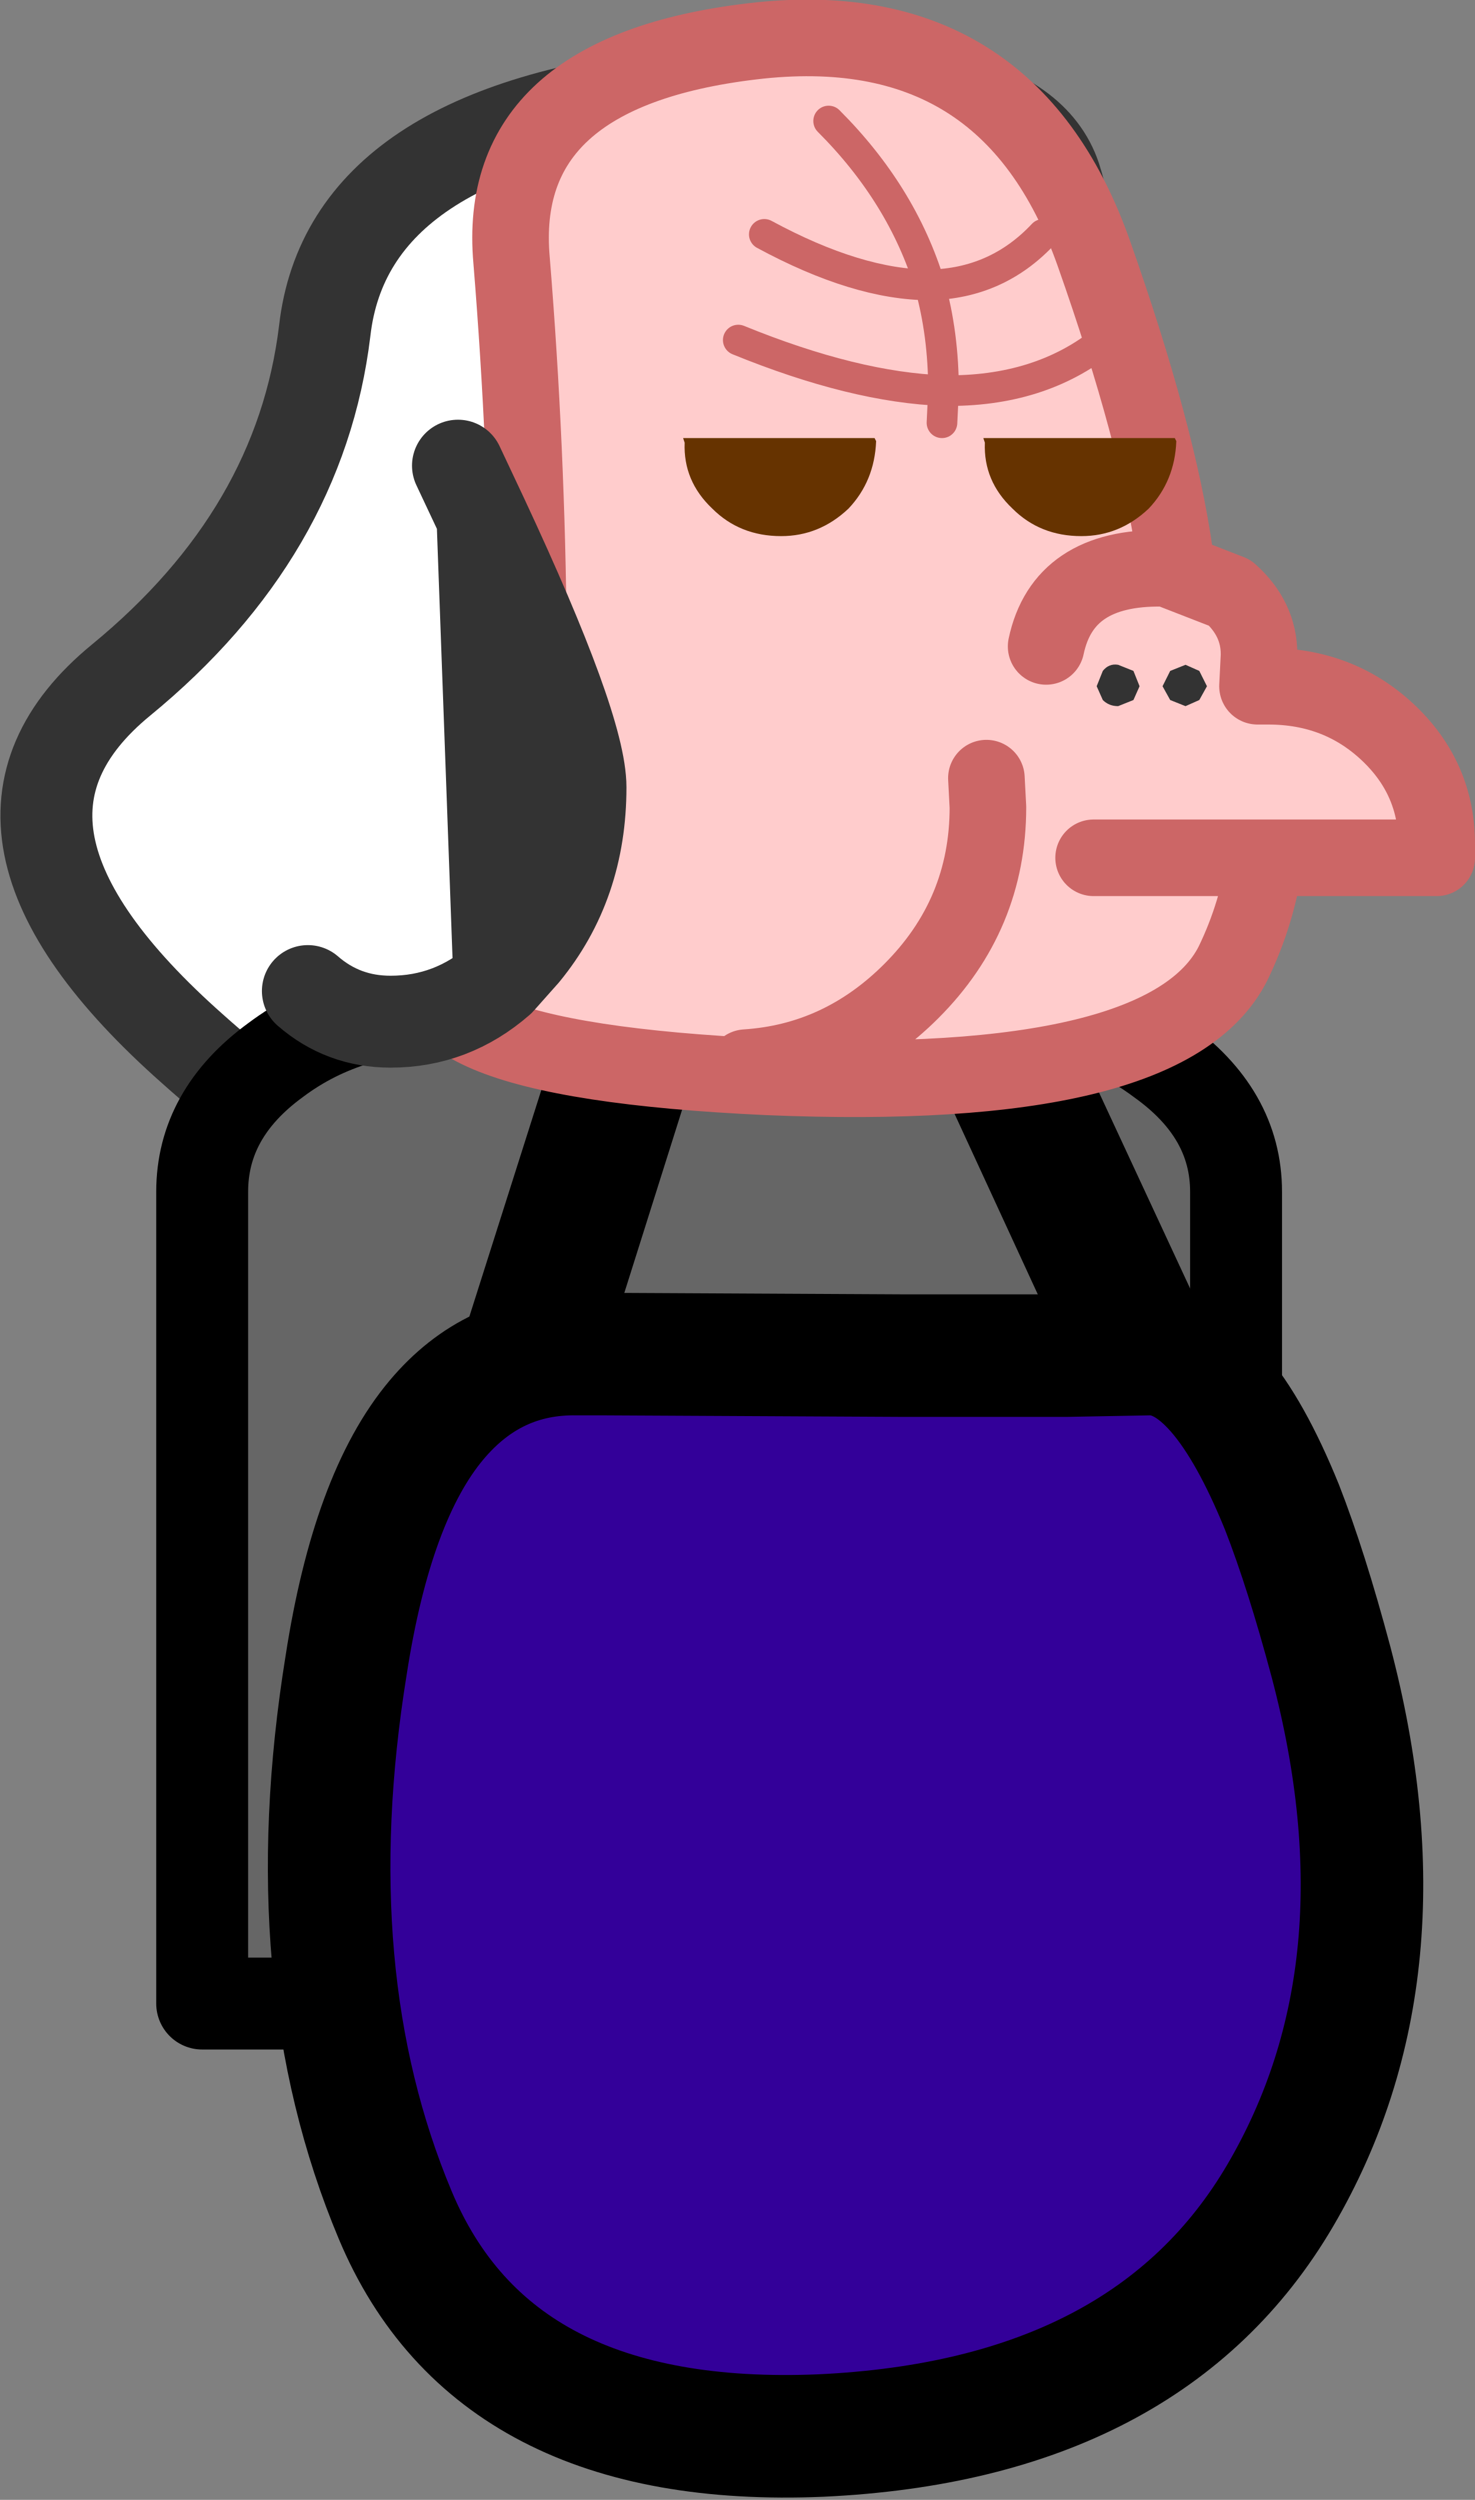
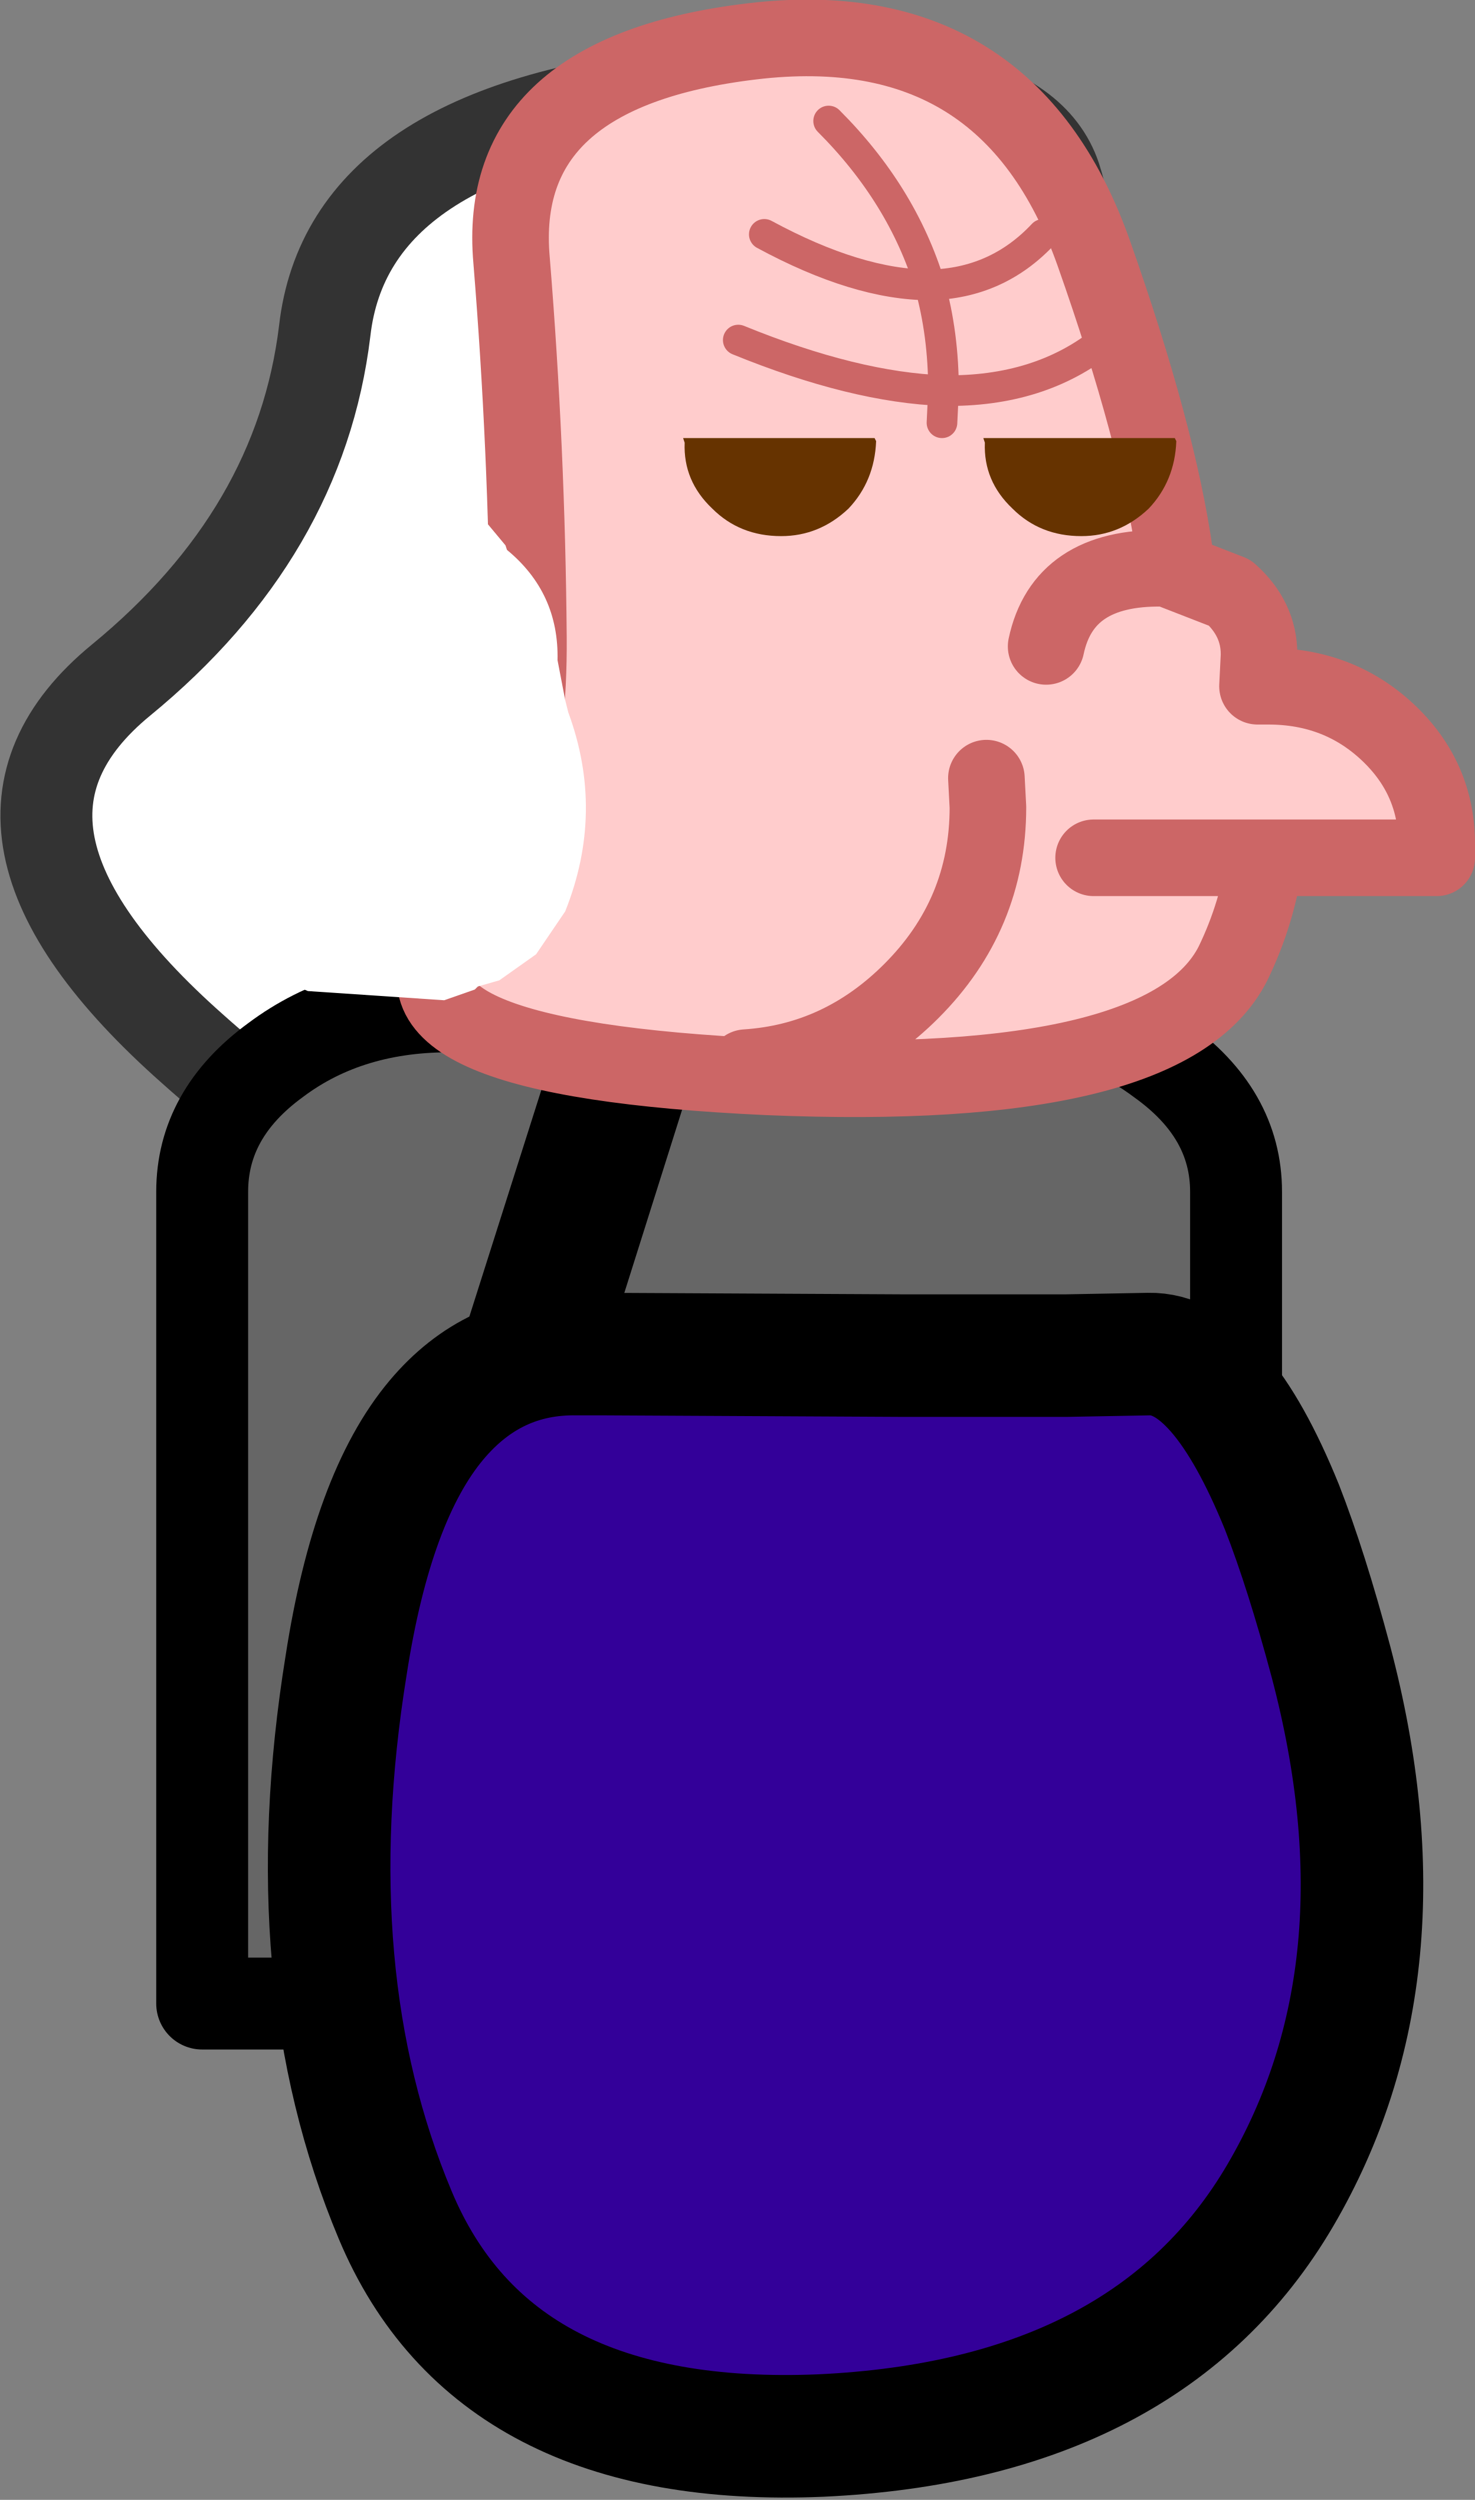
<svg xmlns="http://www.w3.org/2000/svg" height="81.6px" width="48.15px">
  <rect width="100%" height="100%" fill="#808080" stroke="none" />
  <g transform="matrix(1.0, 0.0, 0.0, 1.0, 13.4, 22.3)">
    <path d="M21.05 -16.5 Q22.3 -12.6 21.4 -1.5 20.5 9.6 18.0 12.7 15.5 15.75 8.25 17.45 1.0 19.2 -7.1 11.95 -15.3 4.7 -9.45 -0.1 -3.6 -4.9 -2.8 -11.5 -2.05 -18.1 8.85 -19.25 19.75 -20.4 21.05 -16.5" fill="#ffffff" fill-rule="evenodd" stroke="none" />
    <path d="M21.05 -16.5 Q22.3 -12.6 21.4 -1.5 20.5 9.6 18.0 12.7 15.5 15.75 8.25 17.45 1.0 19.2 -7.1 11.95 -15.3 4.7 -9.45 -0.1 -3.6 -4.9 -2.8 -11.5 -2.05 -18.1 8.85 -19.25 19.75 -20.4 21.05 -16.5 Z" fill="none" stroke="#333333" stroke-linecap="round" stroke-linejoin="round" stroke-width="3.0" />
    <path d="M1.45 10.55 L18.7 10.55 Q22.1 10.5 24.5 12.3 26.95 14.05 26.95 16.6 L26.95 43.1 -6.8 43.1 -6.8 16.6 Q-6.8 14.05 -4.4 12.3 -2.0 10.5 1.45 10.55" fill="#666666" fill-rule="evenodd" stroke="none" />
    <path d="M1.45 10.55 Q-2.0 10.5 -4.4 12.3 -6.8 14.05 -6.8 16.6 L-6.8 43.1 26.95 43.1 26.95 16.6 Q26.95 14.05 24.5 12.3 22.1 10.5 18.7 10.55 L1.45 10.55 Z" fill="none" stroke="#000000" stroke-linecap="round" stroke-linejoin="round" stroke-width="3.0" />
-     <path d="M28.45 26.9 Q26.4 21.85 24.1 21.9 L21.4 21.95 16.95 12.3 21.1 10.4 28.7 26.75 28.45 26.9 M6.35 21.9 L5.45 21.9 Q2.7 21.85 0.85 24.05 L5.25 10.2 9.6 11.6 6.35 21.9" fill="#000000" fill-rule="evenodd" stroke="none" />
+     <path d="M28.45 26.9 Q26.4 21.85 24.1 21.9 M6.35 21.9 L5.45 21.9 Q2.7 21.85 0.85 24.05 L5.25 10.2 9.6 11.6 6.35 21.9" fill="#000000" fill-rule="evenodd" stroke="none" />
    <path d="M21.4 21.95 L24.1 21.9 Q26.4 21.85 28.45 26.9 29.25 28.95 30.05 31.95 32.7 42.0 28.4 49.35 24.1 56.7 13.4 57.2 2.7 57.65 -0.5 50.0 -3.75 42.25 -2.1 32.05 -1.25 26.55 0.85 24.05 2.7 21.85 5.45 21.9 L6.35 21.9 16.1 21.95 21.4 21.95" fill="#330099" fill-rule="evenodd" stroke="none" />
    <path d="M21.4 21.95 L24.1 21.9 Q26.4 21.85 28.45 26.9 29.25 28.95 30.05 31.95 32.7 42.0 28.4 49.35 24.1 56.7 13.4 57.2 2.7 57.65 -0.5 50.0 -3.75 42.25 -2.1 32.05 -1.25 26.55 0.85 24.05 2.7 21.85 5.45 21.9 L6.35 21.9 16.1 21.95 21.4 21.95 Z" fill="none" stroke="#000000" stroke-linecap="round" stroke-linejoin="round" stroke-width="4.0" />
    <path d="M11.15 -20.95 Q19.5 -21.95 22.3 -14.05 24.4 -8.1 24.95 -4.2 L24.95 -3.65 26.75 -2.95 Q27.7 -2.1 27.7 -0.95 L27.7 -0.9 27.65 0.1 28.0 0.1 Q30.3 0.1 31.9 1.6 33.5 3.1 33.5 5.25 L33.5 5.7 27.9 5.7 Q27.65 7.5 26.85 9.15 24.7 13.4 11.65 12.85 -1.4 12.25 1.25 8.45 3.9 4.65 3.85 -1.5 3.8 -7.65 3.3 -13.8 2.75 -19.95 11.15 -20.95 M10.95 12.55 Q14.05 12.35 16.35 10.05 18.85 7.55 18.85 4.05 L18.8 3.1 18.85 4.05 Q18.85 7.55 16.35 10.05 14.05 12.35 10.95 12.55 M27.9 5.7 L22.3 5.7 27.9 5.7 M20.75 -1.2 Q21.3 -3.8 24.55 -3.75 L24.95 -4.2 24.55 -3.75 Q21.3 -3.8 20.75 -1.2" fill="#ffcccc" fill-rule="evenodd" stroke="none" />
    <path d="M11.15 -20.95 Q19.5 -21.95 22.3 -14.05 24.4 -8.1 24.95 -4.2 L24.95 -3.65 26.75 -2.95 Q27.7 -2.1 27.7 -0.95 L27.7 -0.9 27.65 0.1 28.0 0.1 Q30.3 0.1 31.9 1.6 33.5 3.1 33.5 5.25 L33.5 5.7 27.9 5.7 Q27.65 7.5 26.85 9.15 24.7 13.4 11.65 12.85 -1.4 12.25 1.25 8.45 3.9 4.65 3.85 -1.5 3.8 -7.65 3.3 -13.8 2.75 -19.95 11.15 -20.95 M24.95 -4.2 L24.55 -3.75 Q21.3 -3.8 20.75 -1.2 M22.3 5.7 L27.9 5.7 M18.8 3.1 L18.85 4.05 Q18.85 7.55 16.35 10.05 14.05 12.35 10.95 12.55" fill="none" stroke="#cc6666" stroke-linecap="round" stroke-linejoin="round" stroke-width="2.5" />
    <path d="M19.65 -5.7 Q18.7 -6.6 18.75 -7.85 L18.7 -8.0 24.95 -8.0 25.0 -7.9 Q24.95 -6.6 24.1 -5.7 23.15 -4.8 21.9 -4.8 20.55 -4.8 19.65 -5.7 M8.95 -7.85 L8.9 -8.0 15.15 -8.0 15.2 -7.9 Q15.15 -6.6 14.3 -5.7 13.35 -4.8 12.1 -4.8 10.75 -4.8 9.85 -5.7 8.9 -6.6 8.95 -7.85" fill="#663300" fill-rule="evenodd" stroke="none" />
-     <path d="M23.1 -0.6 L23.6 -0.4 23.8 0.1 23.6 0.55 23.1 0.75 Q22.8 0.75 22.6 0.55 L22.4 0.1 22.6 -0.4 Q22.8 -0.65 23.1 -0.6 M25.75 -0.4 L26.0 0.1 25.75 0.55 25.3 0.75 24.8 0.55 24.55 0.1 24.8 -0.4 25.3 -0.6 25.75 -0.4" fill="#333333" fill-rule="evenodd" stroke="none" />
    <path d="M22.65 -11.2 Q20.55 -9.5 17.4 -9.55 L17.35 -8.5 M10.7 -11.2 Q14.5 -9.65 17.4 -9.55 17.4 -11.4 16.95 -13.0 14.6 -13.0 11.55 -14.65 M13.65 -18.35 Q16.05 -15.95 16.95 -13.0 19.15 -13.05 20.65 -14.65" fill="none" stroke="#cc6666" stroke-linecap="round" stroke-linejoin="round" stroke-width="1.0" />
    <path d="M-3.35 10.05 L-3.7 9.9 Q-5.6 9.2 -5.35 7.05 -5.25 6.2 -4.6 5.75 -3.8 5.15 -2.6 5.4 -4.5 4.0 -3.05 2.0 L-1.15 -0.4 -0.9 -4.0 Q-0.65 -5.25 0.45 -5.7 1.6 -5.9 2.35 -5.4 L3.1 -4.5 3.15 -4.35 Q4.85 -2.95 4.8 -0.75 L5.05 0.55 5.15 0.95 Q6.35 4.2 5.05 7.45 L4.1 8.85 2.9 9.7 2.2 9.9 2.15 9.95 2.1 10.0 1.1 10.35 -3.35 10.05 M2.35 -5.4 Q5.55 1.45 5.55 3.4 5.55 6.55 3.7 8.8 L2.9 9.7 3.7 8.8 Q5.55 6.55 5.55 3.4 5.55 1.45 2.35 -5.4 M1.35 3.45 Q0.7 4.95 -0.75 5.4 L-2.2 5.65 Q-0.4 6.45 1.25 5.35 L1.5 3.75 1.35 3.45" fill="#ffffff" fill-rule="evenodd" stroke="none" />
-     <path d="M2.35 -5.4 L1.55 -7.1 M2.9 9.7 Q1.35 11.05 -0.65 11.05 -2.2 11.05 -3.35 10.05 M2.9 9.7 L3.7 8.8 Q5.55 6.55 5.55 3.4 5.55 1.45 2.35 -5.4 Z" fill="none" stroke="#333333" stroke-linecap="round" stroke-linejoin="round" stroke-width="3.0" />
  </g>
</svg>